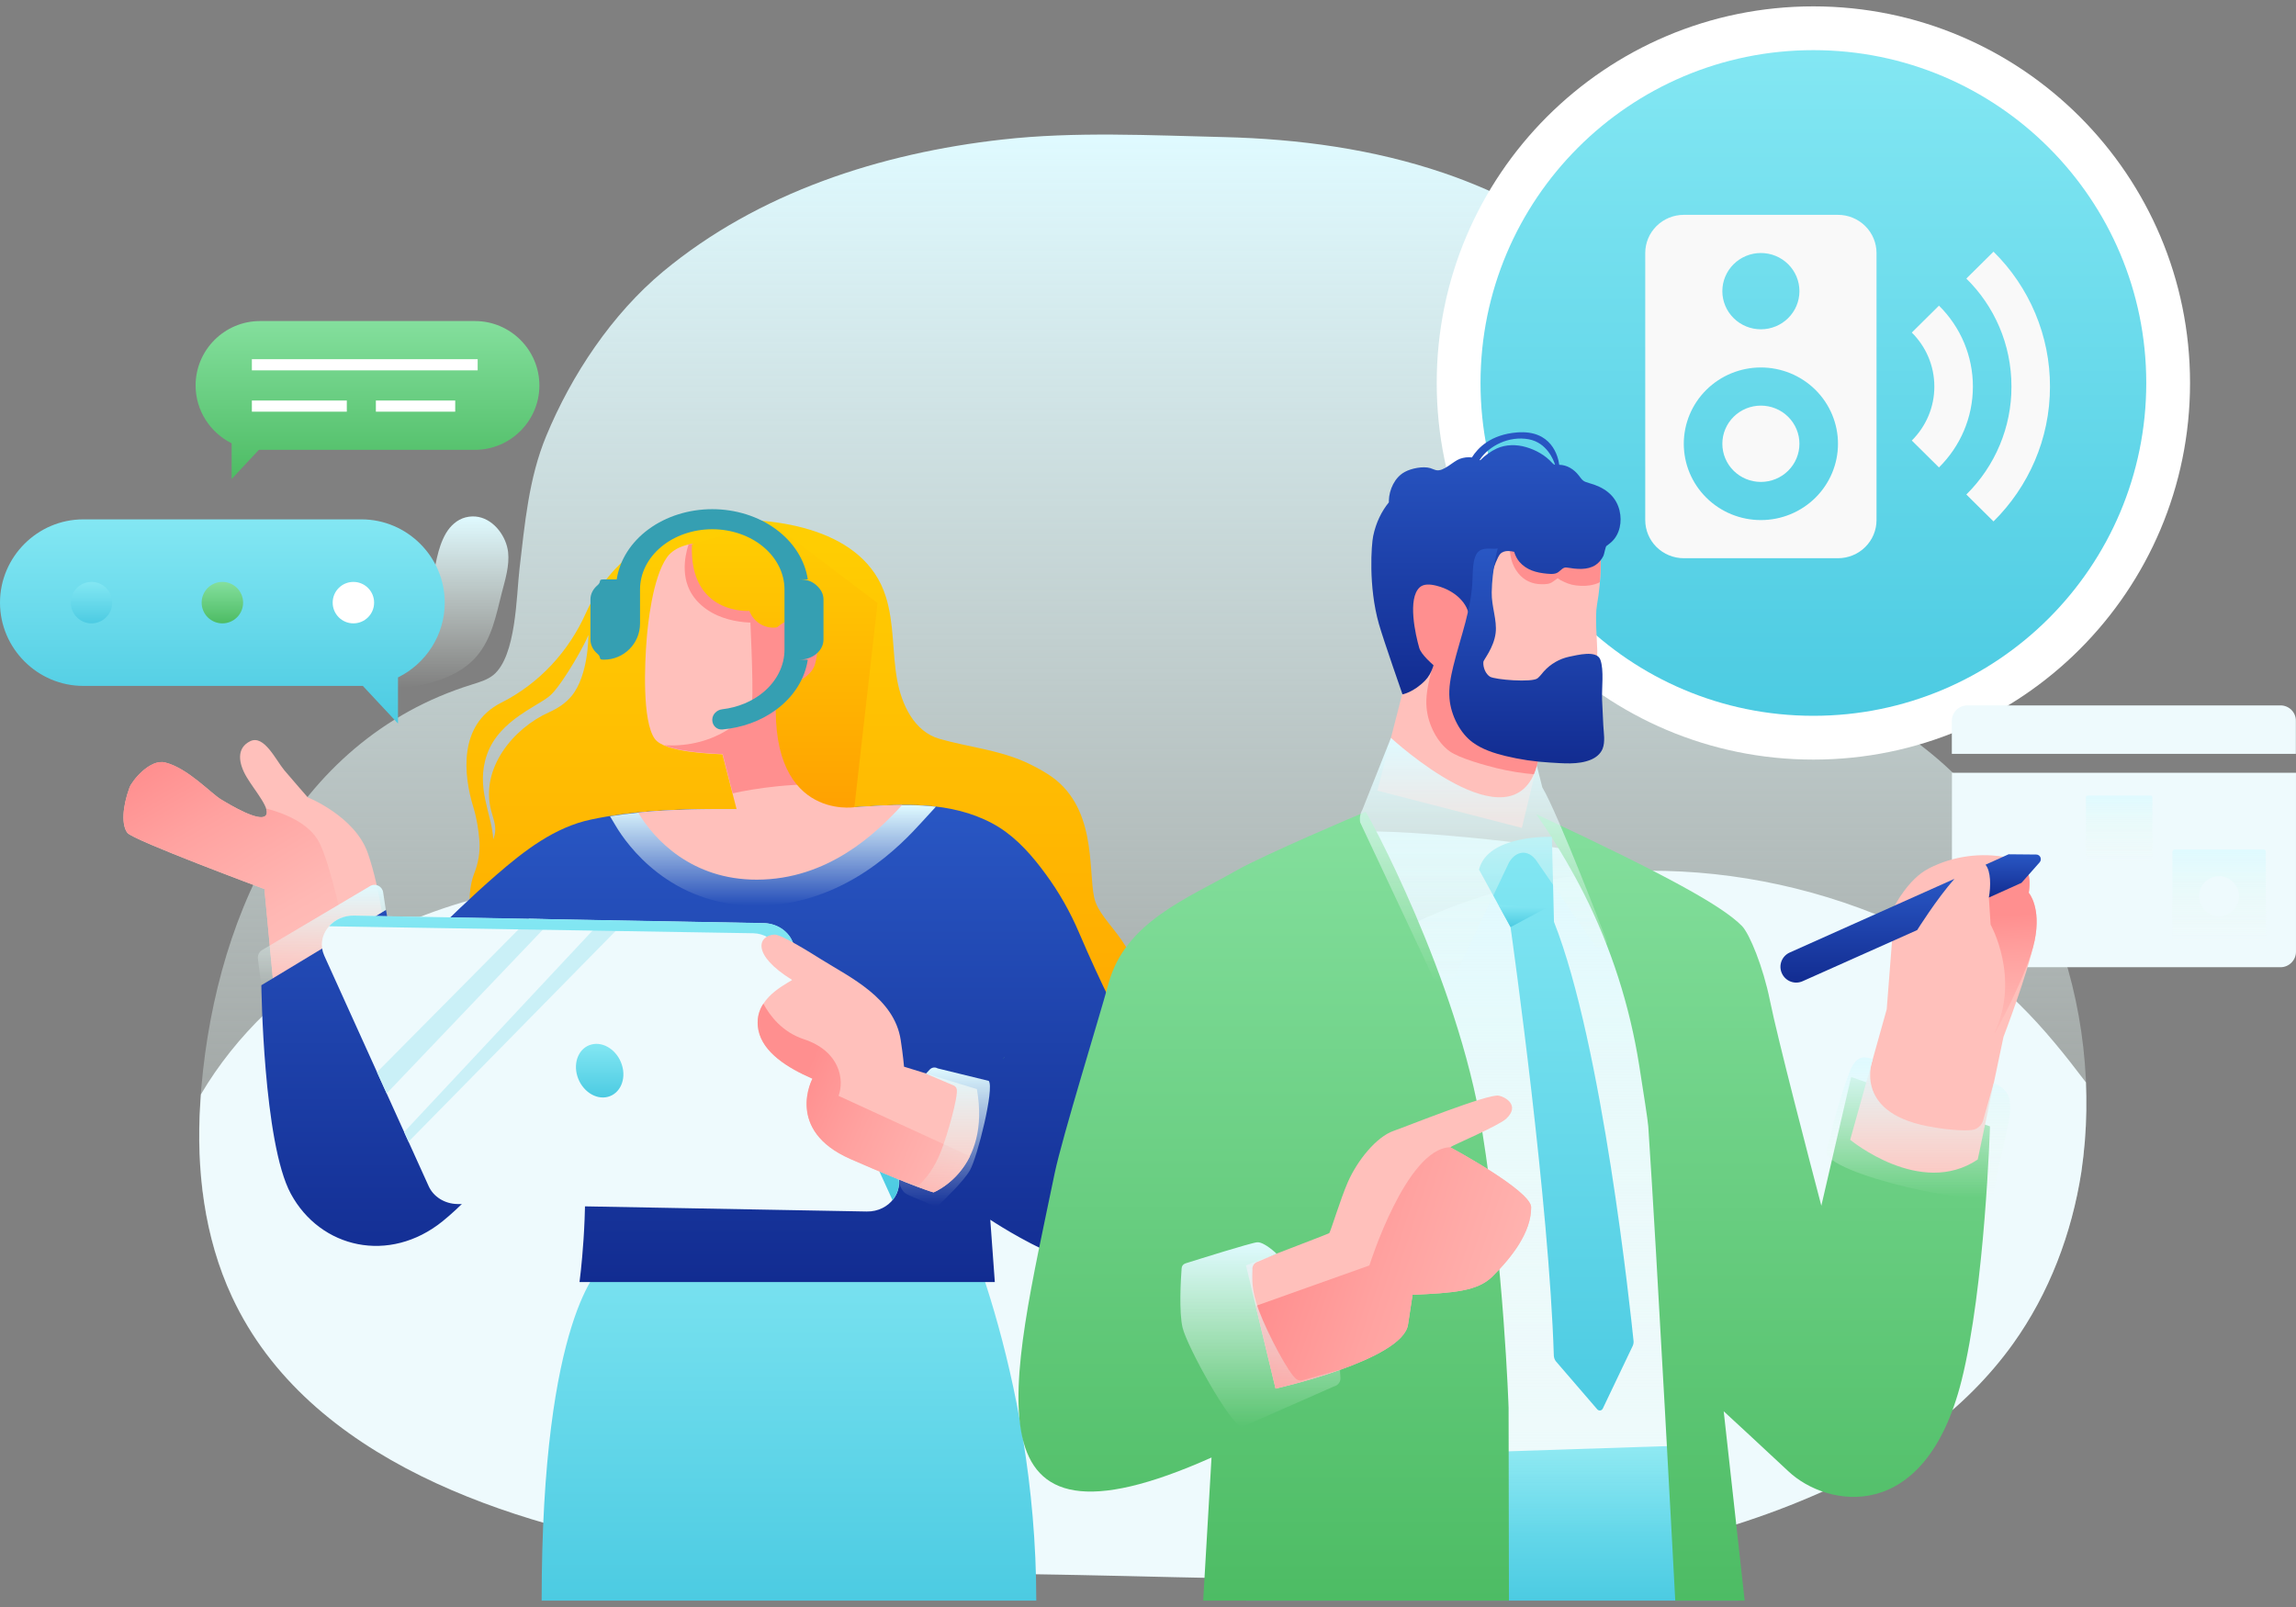
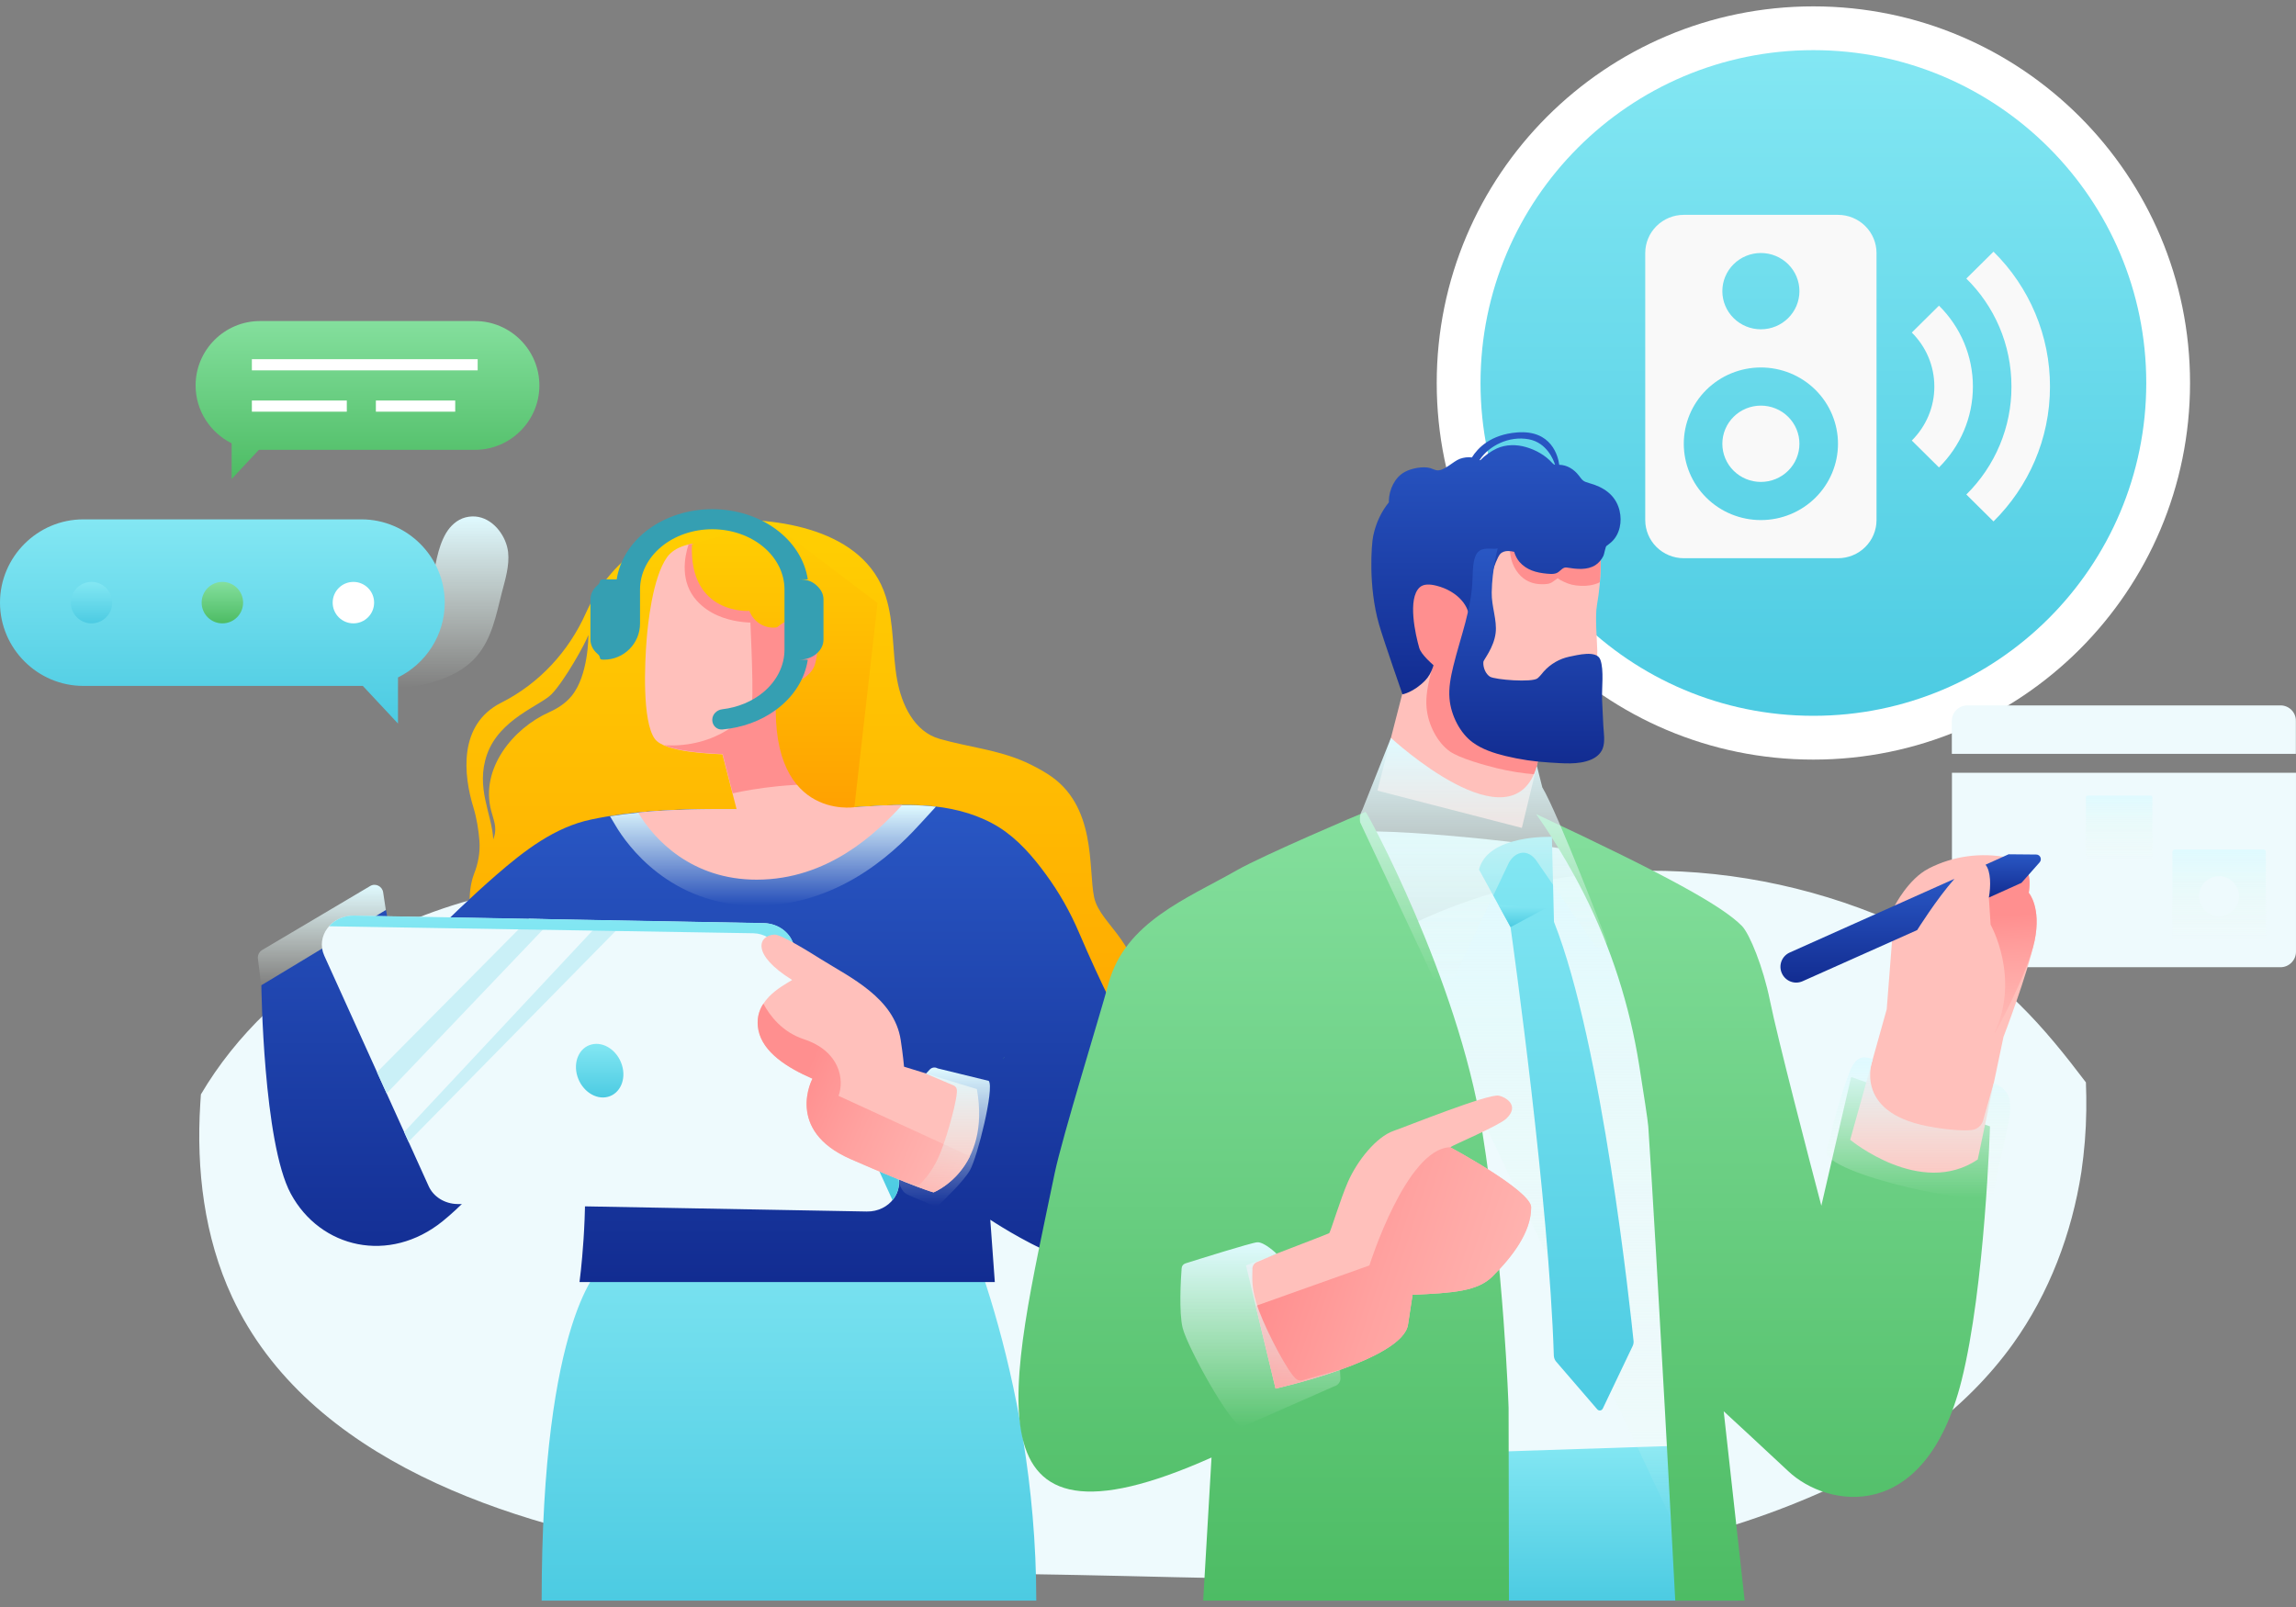
<svg xmlns="http://www.w3.org/2000/svg" width="120" height="84" viewBox="0 0 120 84" fill="none">
  <rect x="0" y="0" width="120" height="84" fill="#808080" stroke="none" />
-   <path d="M108.775 61.25C108.935 60.192 109.025 59.121 109.044 58.057C109.185 49.186 104.717 40.224 96.409 36.621C95.294 36.141 94.089 35.724 93.288 34.807C92.07 33.41 92.224 31.455 92.159 29.724C92.089 27.724 91.576 25.865 90.916 23.98C89.518 19.974 86.941 16.249 83.685 13.563C81.255 11.557 78.429 10.057 75.461 9.044C71.768 7.788 67.871 7.262 63.98 7.166C60.166 7.076 56.172 6.865 52.383 7.294C46.018 8.006 39.633 10.063 34.659 14.192C31.992 16.41 29.87 19.589 28.544 22.801C27.633 25 27.428 27.384 27.152 29.73C26.986 31.147 26.986 34.294 25.787 35.282C25.473 35.538 25.069 35.653 24.685 35.775C15.197 38.711 11.056 48.352 10.46 57.686C10.242 61.128 10.665 64.666 12.12 67.788C16.101 76.346 26.729 79.743 35.287 81.122C42.21 82.237 49.262 82.192 56.275 82.327C63.025 82.455 69.787 82.756 76.525 82.269C82.858 81.808 89.339 80.603 95.179 78C99.083 76.263 102.711 73.724 105.211 70.231C107.095 67.583 108.275 64.474 108.775 61.25Z" fill="url(#paint0_linear_1328_16565)" />
-   <path d="M100.679 33.493C100.416 32.622 99.666 32.167 98.82 31.808C98.461 31.654 98.083 31.5 97.839 31.205C97.487 30.769 97.467 30.141 97.487 29.622C97.506 29.051 97.698 28.487 97.749 27.923C97.903 26.211 95.454 25.57 94.224 26.564C93.756 26.942 93.589 27.468 93.442 28C93.14 29.102 92.974 30.154 93.172 31.288C93.371 32.41 93.858 33.487 94.557 34.417C95.493 35.667 96.891 36.474 98.564 36.429C99.128 36.417 99.717 36.288 100.121 35.923C100.775 35.333 100.91 34.263 100.679 33.493Z" fill="url(#paint1_linear_1328_16565)" />
  <path d="M26.396 28.262C26.063 27.48 25.287 26.801 24.332 27.044C23.884 27.16 23.531 27.493 23.306 27.878C22.838 28.679 22.774 29.634 22.531 30.506C22.358 31.134 22.089 31.756 21.608 32.224C21.3 32.519 20.928 32.737 20.512 32.871C20.082 33.012 19.627 33.096 19.242 33.327C18.845 33.57 18.563 33.974 18.48 34.416C18.422 34.724 18.473 35.051 18.659 35.307C18.883 35.609 19.274 35.763 19.653 35.846C20.55 36.051 21.492 35.961 22.371 35.73C23.345 35.468 24.268 35.057 24.916 34.301C25.723 33.352 25.935 32.115 26.23 30.974C26.409 30.282 26.634 29.57 26.556 28.852C26.531 28.66 26.48 28.461 26.396 28.262Z" fill="url(#paint2_linear_1328_16565)" />
  <path d="M109.039 58.057C109.046 57.564 109.039 57.07 109.02 56.577C106.84 53.698 104.629 51.096 101.116 49.224C92.969 44.884 82.885 44.179 74.385 48.032C71.924 49.147 69.616 50.538 67.404 52.038C65.244 53.506 63.417 54.929 60.891 55.801C56.167 57.423 50.917 56.955 46.744 54.275C43.859 52.423 41.93 49.525 38.84 47.91C36.596 46.737 34.032 46.198 31.474 46.147C26.199 46.044 20.833 47.859 16.603 50.756C15.641 51.416 14.731 52.134 13.897 52.935C12.57 54.211 11.417 55.647 10.5 57.205C10.487 57.365 10.474 57.525 10.468 57.686C10.25 61.128 10.673 64.666 12.128 67.788C16.109 76.346 26.737 79.743 35.295 81.122C42.218 82.237 49.269 82.192 56.282 82.327C63.032 82.455 69.795 82.756 76.532 82.269C82.866 81.808 89.347 80.602 95.187 78C99.091 76.263 102.719 73.724 105.219 70.231C107.103 67.596 108.283 64.481 108.783 61.256C108.937 60.192 109.026 59.128 109.039 58.057Z" fill="#EEFAFD" />
  <path d="M94.776 39.705C105.648 39.705 114.462 30.891 114.462 20.019C114.462 9.147 105.648 0.333 94.776 0.333C83.904 0.333 75.09 9.147 75.09 20.019C75.09 30.891 83.904 39.705 94.776 39.705Z" fill="white" />
  <path d="M94.776 37.416C104.385 37.416 112.174 29.627 112.174 20.019C112.174 10.41 104.385 2.621 94.776 2.621C85.168 2.621 77.379 10.41 77.379 20.019C77.379 29.627 85.168 37.416 94.776 37.416Z" fill="url(#paint3_linear_1328_16565)" />
  <path d="M49.764 62.532L41.527 62.539L31.469 62.532L31.45 66.199C31.45 66.199 28.309 68.692 28.309 83.667H54.161C54.161 71.552 49.764 62.532 49.764 62.532Z" fill="url(#paint4_linear_1328_16565)" />
  <path d="M23.244 31.5C23.244 29.109 21.282 27.148 18.891 27.148H4.352C1.961 27.148 0 29.109 0 31.5C0 33.891 1.961 35.853 4.352 35.853H18.891C18.917 35.853 18.936 35.853 18.962 35.853L20.801 37.821V35.41C22.244 34.699 23.244 33.212 23.244 31.5Z" fill="url(#paint5_linear_1328_16565)" />
  <path d="M11.622 32.584C12.221 32.584 12.706 32.099 12.706 31.5C12.706 30.902 12.221 30.417 11.622 30.417C11.024 30.417 10.539 30.902 10.539 31.5C10.539 32.099 11.024 32.584 11.622 32.584Z" fill="url(#paint6_linear_1328_16565)" />
  <path d="M18.47 32.584C19.068 32.584 19.553 32.099 19.553 31.5C19.553 30.902 19.068 30.417 18.47 30.417C17.872 30.417 17.387 30.902 17.387 31.5C17.387 32.099 17.872 32.584 18.47 32.584Z" fill="white" />
  <path d="M3.699 31.5C3.699 32.096 4.187 32.584 4.783 32.584C5.379 32.584 5.866 32.096 5.866 31.5C5.866 30.904 5.379 30.417 4.783 30.417C4.187 30.417 3.699 30.904 3.699 31.5Z" fill="url(#paint7_linear_1328_16565)" />
  <path d="M10.223 20.148C10.223 18.295 11.736 16.782 13.588 16.782H24.825C26.678 16.782 28.191 18.295 28.191 20.148C28.191 22 26.678 23.513 24.825 23.513H13.588C13.569 23.513 13.55 23.513 13.53 23.513L12.107 25.039V23.173C10.992 22.616 10.223 21.468 10.223 20.148Z" fill="url(#paint8_linear_1328_16565)" />
  <path d="M24.965 18.775H13.164V19.359H24.965V18.775Z" fill="white" />
  <path d="M23.792 20.936H19.645V21.519H23.792V20.936Z" fill="white" />
  <path d="M18.126 20.936H13.164V21.519H18.126V20.936Z" fill="white" />
  <path d="M57.185 46.904C56.865 45.391 57.339 42.083 54.749 40.455C54.377 40.218 53.986 40.013 53.589 39.833C52.14 39.186 50.608 39.051 49.108 38.622C47.768 38.243 47.121 36.807 46.89 35.545C46.627 34.102 46.743 32.589 46.294 31.179C45.185 27.647 40.614 27.006 37.448 27.192C34.435 27.372 31.82 29.372 30.627 32.032C29.73 34.045 28.198 35.711 26.236 36.711C26.217 36.718 26.204 36.73 26.185 36.737C23.941 37.878 24.223 40.519 24.743 42.205C24.916 42.775 25.012 43.384 25.057 43.949C25.102 44.545 24.993 45.141 24.768 45.699C24.743 45.769 24.717 45.84 24.698 45.91C24.409 46.949 24.544 48.083 24.973 49.064C25.986 51.372 28.352 52.897 30.723 53.558C31.076 53.654 31.435 53.737 31.762 53.904C32.569 54.314 33.05 55.513 33.685 56.173C34.441 56.961 35.332 57.622 36.339 58.045C37.903 58.705 39.627 58.724 41.288 58.929C43.006 59.141 44.724 59.237 46.454 59.231C48.166 59.34 49.974 59.115 51.672 58.942C52.775 58.827 53.89 58.679 54.922 58.276C56.089 57.814 57.108 57.038 57.948 56.115C58.82 55.154 59.531 54.109 59.615 52.776C59.826 49.32 57.506 48.416 57.185 46.904ZM29.871 36.384C29.557 36.763 29.153 37.025 28.698 37.23C26.807 38.077 25.102 40.179 25.666 42.359C25.762 42.731 25.922 43.102 25.877 43.487C25.864 43.622 25.826 43.75 25.781 43.878C25.711 42.532 24.845 41.173 25.454 39.436C26.108 37.577 28.243 36.884 28.826 36.288C29.499 35.602 30.621 33.59 30.749 33.192C30.756 33.269 30.755 35.314 29.871 36.384Z" fill="url(#paint9_linear_1328_16565)" />
-   <path d="M19.225 44.596C18.552 42.66 16.084 41.679 16.084 41.679C16.084 41.679 15.309 40.794 14.86 40.262C14.411 39.724 13.802 38.391 13.078 38.743C12.353 39.096 12.45 39.878 12.892 40.621C13.334 41.365 14.219 42.352 13.866 42.653C13.52 42.955 12.11 42.128 11.558 41.794C11.007 41.461 9.815 40.153 8.629 39.858C7.834 39.66 6.898 40.82 6.77 41.166C6.385 42.211 6.353 43.147 6.661 43.538C6.969 43.929 13.821 46.474 13.821 46.474L14.353 52.128L20.161 49.237C20.174 49.237 19.918 46.589 19.225 44.596Z" fill="#FFC0BB" />
-   <path d="M18.296 50.071C17.95 48.34 17.27 45.205 16.7 44.064C16.167 43 14.783 42.487 13.911 42.263C13.969 42.43 13.962 42.564 13.866 42.648C13.52 42.949 12.11 42.122 11.558 41.789C11.007 41.455 9.815 40.148 8.629 39.853C7.834 39.654 6.898 40.814 6.77 41.16C6.385 42.205 6.353 43.141 6.661 43.532C6.969 43.923 13.821 46.468 13.821 46.468L14.353 52.122L18.289 50.161L18.296 50.071Z" fill="url(#paint10_linear_1328_16565)" />
  <path d="M61.936 59.43C60.404 56.545 58.744 54.238 56.398 48.757C55.936 47.673 55.353 46.641 54.654 45.693C53.981 44.77 53.199 43.866 52.225 43.25C51.725 42.936 51.173 42.693 50.609 42.513C48.282 41.782 45.846 42.161 43.455 42.257C39.314 42.43 34.981 41.975 30.91 42.834C28.987 43.231 27.385 44.481 25.93 45.744C23.417 47.93 20.737 50.763 20.737 50.763L20.173 47.558L13.66 51.5C13.66 51.5 13.756 59.731 15.199 62.398C16.75 65.263 20.352 66.078 23.128 63.84C24.968 62.353 27.058 59.757 28.135 57.302C28.167 57.654 28.212 57.975 28.269 58.231C28.487 59.193 29.57 59.847 30.487 60.193C30.782 63.34 30.289 67.013 30.289 67.013H51.994L51.757 63.757C52.968 64.552 58.173 67.763 61.237 66.328C63.487 65.283 63.141 61.699 61.936 59.43Z" fill="url(#paint11_linear_1328_16565)" />
  <path d="M40.309 42.282C40.732 42.263 41.161 42.25 41.584 42.237C41.161 42.25 40.738 42.263 40.309 42.282Z" fill="url(#paint12_linear_1328_16565)" />
  <path d="M46.609 42.282C46.738 42.289 46.872 42.289 47 42.295C46.866 42.289 46.738 42.282 46.609 42.282Z" fill="url(#paint13_linear_1328_16565)" />
  <path d="M47.416 42.314C47.281 42.308 47.146 42.295 47.012 42.295C47.146 42.301 47.281 42.308 47.416 42.314Z" fill="url(#paint14_linear_1328_16565)" />
  <path d="M39.469 42.321C39.751 42.308 40.026 42.295 40.309 42.282C40.026 42.295 39.744 42.308 39.469 42.321Z" fill="url(#paint15_linear_1328_16565)" />
  <path d="M46.551 42.275C46.57 42.275 46.589 42.275 46.602 42.275C46.589 42.282 46.57 42.275 46.551 42.275Z" fill="url(#paint16_linear_1328_16565)" />
  <path d="M36.422 42.429C36.697 42.423 36.967 42.417 37.236 42.41C36.967 42.417 36.691 42.423 36.422 42.429Z" fill="url(#paint17_linear_1328_16565)" />
  <path d="M41.59 42.237C41.885 42.231 42.18 42.218 42.468 42.218C42.173 42.218 41.878 42.224 41.59 42.237Z" fill="url(#paint18_linear_1328_16565)" />
  <path d="M39.556 47.34C44.178 47.334 47.171 44.071 48.152 43L48.915 42.167C47.114 41.955 45.274 42.192 43.453 42.269C39.646 42.43 35.671 42.058 31.883 42.667L32.184 43.173C32.767 44.154 35.017 47.346 39.537 47.346H39.556V47.34Z" fill="url(#paint19_linear_1328_16565)" />
  <path d="M47.153 42.077C45.922 42.084 44.685 42.212 43.454 42.263C40.134 42.404 36.685 42.135 33.352 42.475C34.198 43.891 36.159 45.987 39.557 45.981C43.268 45.975 45.775 43.577 47.153 42.077Z" fill="#FFC0BB" />
  <path d="M33.801 33.365C33.853 32.744 34.09 30.205 34.866 29.122C35.301 28.519 36.167 28.43 36.167 28.43C36.167 28.43 40.289 28.205 40.289 28.391C40.295 29.359 39.757 31.019 43.116 31.968L43.494 39.192L44.904 42.853L38.731 43.199L37.757 39.43C37.282 39.398 34.737 39.346 34.218 38.615C33.558 37.68 33.693 34.686 33.801 33.365Z" fill="#FFC0BB" />
  <path d="M39.306 36.66C39.389 35.834 39.184 31.782 39.184 31.782L40.639 30.532C40.928 30.942 41.421 31.34 42.268 31.68L43.197 33.494L43.498 39.186L44.21 41.039C41.575 40.859 39.402 41.225 38.293 41.468L37.768 39.417C37.383 39.391 35.646 39.353 34.723 38.955C37.434 39.116 39.229 37.455 39.306 36.66Z" fill="#FF8F8F" />
  <path d="M52.493 55.263L52.41 55.379C52.493 55.238 52.5 55.25 52.493 55.263Z" fill="url(#paint20_linear_1328_16565)" />
  <path d="M36.422 31.404C35.531 30.423 35.769 29.134 35.986 28.461C36.102 28.436 36.172 28.429 36.172 28.429C36.172 28.429 36.32 28.423 36.551 28.41L39.891 32.526C39.884 32.526 37.685 32.801 36.422 31.404Z" fill="#FF8F8F" />
  <path d="M36.166 28.449L40.237 27.27L45.865 31.52L44.654 42.193C44.654 42.193 40.006 42.923 40.596 35.923L40.949 32.712L40.763 32.763C40.096 32.943 39.404 32.577 39.166 31.93C39.179 31.936 36 32.161 36.166 28.449Z" fill="url(#paint21_linear_1328_16565)" />
  <path d="M40.039 33.378L40.436 36.083C40.436 36.083 42.334 35.718 42.603 34.699C42.872 33.679 42.821 32.686 41.943 32.365C41.065 32.045 40.039 33.378 40.039 33.378Z" fill="#FF8F8F" />
  <path d="M102.012 49.751C102.012 50.193 102.377 50.558 102.819 50.558H119.191C119.634 50.558 119.999 50.193 119.999 49.751V40.392H102.018V49.751H102.012Z" fill="#EEFAFD" />
  <path d="M119.191 36.872H102.819C102.377 36.872 102.012 37.237 102.012 37.68V39.404H119.993V37.68C119.999 37.231 119.634 36.872 119.191 36.872Z" fill="#EEFAFD" />
  <path d="M109.109 45.058H112.404C112.455 45.058 112.494 45.02 112.494 44.969V41.674C112.494 41.623 112.455 41.584 112.404 41.584H109.109C109.058 41.584 109.02 41.623 109.02 41.674V44.969C109.02 45.02 109.058 45.058 109.109 45.058Z" fill="url(#paint22_linear_1328_16565)" />
  <path d="M113.667 49.289H118.295C118.366 49.289 118.424 49.231 118.424 49.161V44.532C118.424 44.462 118.366 44.404 118.295 44.404H113.667C113.597 44.404 113.539 44.462 113.539 44.532V49.161C113.539 49.231 113.597 49.289 113.667 49.289Z" fill="url(#paint23_linear_1328_16565)" />
  <path d="M117.023 46.847C117.023 47.423 116.555 47.892 115.978 47.892C115.401 47.892 114.934 47.423 114.934 46.847C114.934 46.27 115.401 45.802 115.978 45.802C116.555 45.802 117.023 46.27 117.023 46.847Z" fill="#EEFAFD" />
  <path d="M13.652 51.513L13.479 50.109C13.46 49.93 13.543 49.757 13.697 49.661L19.345 46.315C19.62 46.148 19.973 46.321 20.024 46.635L20.165 47.565L13.652 51.513Z" fill="url(#paint24_linear_1328_16565)" />
  <path d="M45.301 63.327L23.896 62.936C23.243 62.923 22.653 62.558 22.403 62L16.948 49.955C16.493 48.949 17.313 47.84 18.506 47.866L39.91 48.257C40.563 48.27 41.153 48.635 41.403 49.193L46.858 61.238C47.32 62.244 46.493 63.347 45.301 63.327Z" fill="#EEFAFD" />
  <path d="M30.178 56.263C30.415 57.02 31.127 57.5 31.768 57.334C32.409 57.167 32.742 56.423 32.505 55.667C32.268 54.911 31.556 54.43 30.915 54.596C30.274 54.757 29.941 55.507 30.178 56.263Z" fill="url(#paint25_linear_1328_16565)" />
  <path d="M20.209 57.154L28.889 48.051L27.652 48.025L19.703 56.045L20.209 57.154Z" fill="#CAF0F7" />
  <path d="M21.121 59.173L21.352 59.679L32.192 48.647L31.948 48.108L31.48 48.096L21.121 59.173Z" fill="#CAF0F7" />
  <path d="M46.866 61.231L41.411 49.186C41.161 48.628 40.571 48.263 39.917 48.25L18.513 47.859C17.968 47.846 17.5 48.077 17.199 48.417L39.373 48.782C39.943 48.795 40.45 49.109 40.661 49.583L46.648 62.737C46.988 62.327 47.103 61.769 46.866 61.231Z" fill="url(#paint26_linear_1328_16565)" />
  <path d="M51.057 56.93L47.249 55.757C47.249 55.757 47.198 55.154 47.076 54.366C46.743 52.161 44.428 51.09 42.922 50.148C42.371 49.802 40.826 48.834 40.473 48.853C39.633 48.898 39.23 49.879 41.403 51.225C40.813 51.584 39.326 52.34 39.646 53.866C39.89 55.013 41.153 55.814 42.467 56.385C42.467 56.385 41.012 59.077 44.454 60.584C47.896 62.09 48.794 62.327 48.794 62.327C48.794 62.327 51.8 61.141 51.057 56.93Z" fill="#FFC0BB" />
  <path d="M50.692 60.436L43.827 57.282C44.134 56.456 43.916 54.949 42.012 54.321C40.884 53.949 40.237 53.096 39.897 52.462C39.653 52.834 39.525 53.295 39.641 53.866C39.884 55.013 41.147 55.815 42.461 56.385C42.461 56.385 41.006 59.077 44.448 60.584C47.891 62.09 48.788 62.327 48.788 62.327C48.788 62.327 50 61.853 50.692 60.436Z" fill="url(#paint27_linear_1328_16565)" />
  <path d="M47.781 61.917L46.902 61.616C46.902 61.616 47.062 62.173 47.293 62.359C47.492 62.513 48.255 62.77 48.806 63.032C48.889 63.071 48.992 63.058 49.056 62.994C49.389 62.68 50.37 61.737 50.697 61.167C51.088 60.468 51.979 56.885 51.678 56.5L49.005 55.846C48.877 55.77 48.71 55.789 48.601 55.898L48.39 56.122L49.825 56.731C49.915 56.763 49.986 56.84 50.005 56.936C50.082 57.308 49.543 59.27 49.159 60.237C48.806 61.122 48.389 61.577 48.133 61.853C48.043 61.943 47.902 61.975 47.781 61.917Z" fill="url(#paint28_linear_1328_16565)" />
  <path d="M77.27 24.558C80.052 24.699 84.008 26.147 83.649 29.077C83.649 29.077 83.726 30.147 83.463 31.641C83.36 32.224 83.463 33.378 83.482 34.006C83.501 34.641 83.187 38.551 82.604 38.962C82.36 39.128 81.61 38.974 80.655 38.654L79.54 43.276L71.988 41.327L73.764 34.423C73.373 33.468 73.257 32.25 72.963 30.583C72.45 27.692 74.488 24.41 77.27 24.558Z" fill="#FFC0BB" />
  <path d="M78.252 40.16C77.656 40.013 76.277 39.641 75.764 39.269C75.117 38.801 74.636 37.878 74.559 36.987C74.508 36.423 74.623 35.846 74.758 35.288C74.861 34.878 74.97 34.48 75.085 34.083C75.085 34.083 77.117 34.737 77.111 34.839C77.085 35.141 78.733 35.904 78.95 36.038C79.22 36.205 79.656 36.32 79.938 36.089C80.059 35.987 80.156 35.859 80.258 35.737C80.361 35.621 80.47 35.519 80.585 35.429L81.38 35.628L80.213 40.474C79.553 40.423 78.899 40.314 78.252 40.16Z" fill="#FF8F8F" />
  <path d="M90.852 83.667L90.249 75.487L65.192 76.308L65.121 83.667H90.852Z" fill="url(#paint29_linear_1328_16565)" />
-   <path d="M70.438 43.544L73.431 80.192L87.649 80.038L86.495 58.333L83.438 44.66C81.188 44.166 72.175 43.166 70.438 43.544Z" fill="url(#paint30_linear_1328_16565)" />
+   <path d="M70.438 43.544L87.649 80.038L86.495 58.333L83.438 44.66C81.188 44.166 72.175 43.166 70.438 43.544Z" fill="url(#paint30_linear_1328_16565)" />
  <path d="M91.038 48.397C91.442 48.807 92.153 50.551 92.506 52.301C92.909 54.294 94.531 60.513 95.192 63.025L96.749 56.294L104.006 58.878C104.006 58.878 103.749 67.263 102.519 72.166C100.608 79.775 95.467 78.795 93.467 76.904C92.467 75.961 90.089 73.769 90.089 73.769L91.185 83.666H87.557C87.557 83.666 86.595 65.532 86.147 58.884C86.127 58.577 85.897 57.109 85.672 55.685C85.179 52.57 84.211 49.538 82.775 46.698C81.544 44.275 80.281 42.551 80.281 42.551C87.224 45.794 90.025 47.371 91.038 48.397Z" fill="url(#paint31_linear_1328_16565)" />
  <path d="M55.121 61.333C55.519 59.429 57.448 53.211 57.942 51.391C58.814 48.199 62.025 46.98 64.66 45.48C66.019 44.705 71.173 42.506 71.372 42.436C71.429 42.416 76.186 51.134 77.455 59.045C78.609 66.243 78.846 73.59 78.846 73.59L78.865 83.667H62.884L63.32 76.186C50.185 82.058 52.82 72.449 55.121 61.333Z" fill="url(#paint32_linear_1328_16565)" />
  <path d="M106.033 46.666C106.321 44.923 105.039 44.846 105.039 44.846L104.924 44.82C103.533 44.551 102.09 44.743 100.827 45.384C100.815 45.391 100.808 45.397 100.795 45.404C99.744 45.936 99.026 47.346 99.026 47.346L98.885 49.211L98.609 52.756L96.699 59.577C96.699 59.577 100.372 62.622 103.366 60.609L104.712 54.199C104.712 54.199 105.975 50.91 106.334 49.173C106.699 47.423 106.033 46.666 106.033 46.666Z" fill="#FFC0BB" />
  <path d="M106.033 46.667C106.186 45.744 105.898 45.289 105.597 45.065L103.949 46.923L104.039 48.334C104.039 48.334 105.609 51.109 104.238 53.988C104.27 53.975 104.283 53.968 104.283 53.968C104.283 53.968 105.975 50.911 106.34 49.173C106.699 47.423 106.033 46.667 106.033 46.667Z" fill="url(#paint33_linear_1328_16565)" />
  <path d="M100.201 48.616C100.201 48.616 101.214 46.994 102.15 45.937L93.541 49.789C93.124 49.975 92.938 50.462 93.131 50.879C93.317 51.289 93.797 51.475 94.214 51.289L100.201 48.616Z" fill="url(#paint34_linear_1328_16565)" />
  <path d="M104.979 44.654L103.773 45.199C104.055 45.539 104.056 46.321 103.947 46.917L105.652 46.148L106.6 45.077C106.741 44.917 106.633 44.667 106.421 44.667L104.979 44.654Z" fill="url(#paint35_linear_1328_16565)" />
  <path d="M85.378 70.103C85.224 68.615 83.75 54.583 81.218 48.186L81.109 43.743C81.109 43.743 77.756 43.609 77.301 45.455L78.948 48.461C79.083 49.429 80.961 62.84 81.211 70.872C81.218 70.974 81.256 71.077 81.32 71.16L83.48 73.667C83.564 73.763 83.711 73.744 83.769 73.628L85.333 70.353C85.371 70.269 85.384 70.186 85.378 70.103Z" fill="url(#paint36_linear_1328_16565)" />
  <path d="M72.698 38.57C72.698 38.57 79.037 44.442 80.326 40.038L80.608 41.154C81.416 42.493 83.986 49.205 83.986 49.205C83.98 49.532 83.531 49.66 83.339 49.397L80.294 44.981C79.871 44.391 79.243 44.455 78.871 45.077L76.012 51.09C75.755 51.519 74.909 51.416 74.82 50.923L71.089 42.987C71.05 42.763 71.089 42.526 71.204 42.327L72.698 38.57Z" fill="url(#paint37_linear_1328_16565)" />
  <path d="M66.666 72.584C66.666 72.584 73.32 71.097 73.589 69.238C73.685 68.577 73.826 67.68 73.826 67.68C75.948 67.584 77.224 67.5 78.006 66.718C79.031 65.699 80.025 64.411 80.025 63.109C80.025 62.237 75.826 59.987 75.794 59.968C75.987 59.834 78.326 58.846 78.724 58.475C79.461 57.782 78.673 57.334 78.333 57.27C77.769 57.161 73.448 58.904 72.846 59.109C71.929 59.423 70.935 60.673 70.448 61.782C70.051 62.693 69.564 64.321 69.474 64.456C69.454 64.488 65.121 66.141 65.121 66.141L66.666 72.584Z" fill="#FFC0BB" />
  <path d="M71.571 66.147L65.629 68.263L66.103 70.243L66.668 72.583C66.668 72.583 73.321 71.096 73.591 69.237C73.687 68.577 73.828 67.679 73.828 67.679C75.95 67.583 77.225 67.5 78.007 66.718C79.033 65.699 80.026 64.41 80.026 63.109C80.026 62.237 75.828 59.987 75.796 59.968C73.494 60.026 71.571 66.147 71.571 66.147Z" fill="url(#paint38_linear_1328_16565)" />
  <path d="M65.726 65.956L66.72 65.532C66.72 65.532 66.079 64.911 65.707 64.936C65.386 64.962 62.694 65.808 61.957 66.039C61.841 66.077 61.764 66.174 61.758 66.295C61.713 66.872 61.611 68.597 61.809 69.404C62.047 70.391 64.303 74.488 64.912 74.59L69.726 72.468C69.912 72.424 70.046 72.263 70.059 72.077L70.034 71.603L68.111 72.135C67.995 72.186 67.867 72.167 67.765 72.097C67.367 71.821 66.271 69.757 65.803 68.52C65.374 67.391 65.457 66.802 65.457 66.334C65.45 66.161 65.559 66.013 65.726 65.956Z" fill="url(#paint39_linear_1328_16565)" />
  <path d="M78.951 48.462L80.797 47.468L78.316 47.295L78.951 48.462Z" fill="url(#paint40_linear_1328_16565)" />
  <path d="M97.884 55.359C97.884 55.359 96.775 58.11 100.762 58.872C101.621 59.039 102.595 59.129 103.07 59.065C103.345 59.026 103.57 58.834 103.647 58.565L104.198 56.622C105.756 57.231 104.858 58.571 104.204 62.392C104.051 63.302 95.192 61.328 95.467 60.167C95.826 58.654 96.256 57.045 96.698 55.962C97.07 55.058 97.544 55.263 97.884 55.359Z" fill="url(#paint41_linear_1328_16565)" />
  <path d="M83.649 29.077C83.796 27.872 83.219 26.923 82.29 26.205C82.232 26.231 82.194 26.282 82.174 26.34L78.168 27.59C78.168 27.59 78.456 27.968 78.924 28.442C78.873 28.987 79.008 29.545 79.36 29.974C79.668 30.353 80.097 30.538 80.578 30.538C80.79 30.538 80.989 30.538 81.162 30.404C81.226 30.359 81.29 30.314 81.354 30.269C81.373 30.256 81.392 30.244 81.412 30.224C81.45 30.256 81.495 30.288 81.54 30.314C81.828 30.462 82.053 30.564 82.38 30.603C82.707 30.641 83.04 30.635 83.354 30.538C83.444 30.513 83.527 30.481 83.61 30.436C83.687 29.609 83.649 29.077 83.649 29.077Z" fill="#FF8F8F" />
  <path d="M84.647 26.699C84.641 26.68 84.641 26.66 84.634 26.641C84.416 25.846 83.794 25.455 83.051 25.25C82.73 25.16 82.711 25.109 82.519 24.859C82.269 24.532 81.903 24.302 81.493 24.295C81.436 23.853 81.096 22.462 79.295 22.603C77.904 22.712 77.231 23.423 76.929 23.91C76.718 23.885 76.506 23.91 76.307 23.981C75.942 24.109 75.461 24.66 75.064 24.577C74.955 24.552 74.859 24.5 74.75 24.468C74.378 24.359 73.762 24.481 73.423 24.667C72.897 24.949 72.602 25.596 72.589 26.167C72.589 26.199 72.589 26.225 72.589 26.257C72.205 26.731 71.916 27.314 71.769 28.02C71.679 28.449 71.506 30.641 72.07 32.622C72.314 33.475 73.301 36.295 73.301 36.295C73.301 36.295 73.865 36.199 74.48 35.577C75.237 34.808 75.064 33.18 75.064 33.18C75.089 33.167 76.993 33.821 76.993 33.821C76.993 33.821 77.974 30.244 78.025 29.866C78.051 29.693 78.275 29.096 78.41 28.955C78.519 28.84 78.673 28.802 78.827 28.802C78.936 28.802 79.038 28.821 79.141 28.846C79.147 28.866 79.147 28.878 79.154 28.898C79.205 29.058 79.301 29.238 79.41 29.366C79.788 29.802 80.295 29.936 80.859 29.988C81 30 81.141 30.013 81.275 29.981C81.5 29.936 81.589 29.718 81.788 29.667C81.82 29.66 81.859 29.667 81.891 29.667C82.397 29.75 82.955 29.814 83.384 29.539C83.564 29.423 83.705 29.25 83.801 29.058C83.84 28.987 83.91 28.571 83.961 28.539C84.051 28.481 84.128 28.404 84.218 28.334C84.666 27.93 84.782 27.263 84.647 26.699ZM81.231 24.282C81.192 24.263 81.16 24.231 81.128 24.199C80.763 23.795 80.282 23.526 79.763 23.372C79.263 23.225 78.705 23.225 78.23 23.442C77.923 23.584 77.589 23.821 77.359 24.064C77.365 24.058 77.352 24.052 77.333 24.039C77.82 23.302 78.865 22.769 79.903 22.962C80.378 23.052 80.698 23.321 80.916 23.603C81.134 23.885 81.237 24.173 81.275 24.295C81.263 24.295 81.243 24.289 81.231 24.282Z" fill="url(#paint42_linear_1328_16565)" />
  <path d="M76.281 35.807C76.281 35.807 74.377 34.544 74.178 33.871C73.98 33.192 73.55 31.282 74.204 30.698C74.403 30.519 74.73 30.525 75.095 30.621C76.172 30.897 76.884 31.718 76.775 32.48L76.281 35.807Z" fill="#FF8F8F" />
  <path d="M77.143 29.006C77.348 28.59 77.81 28.686 78.15 28.686C78.194 28.686 78.278 28.66 78.278 28.66C78.278 28.66 77.983 29.763 77.964 30.968C77.951 31.699 78.252 32.423 78.169 33.09C78.073 33.865 77.534 34.493 77.528 34.596C77.502 34.897 77.656 35.237 77.874 35.372C78.143 35.532 80.079 35.686 80.361 35.455C80.483 35.352 80.579 35.224 80.682 35.102C81.047 34.692 81.528 34.429 82.015 34.327C82.438 34.244 83.457 33.962 83.643 34.487C83.842 35.032 83.707 35.993 83.733 36.59C83.752 37.032 83.771 37.481 83.797 37.923C83.816 38.308 83.906 38.763 83.759 39.141C83.643 39.423 83.393 39.609 83.143 39.712C82.477 39.987 81.675 39.897 80.996 39.859C80.207 39.814 79.432 39.699 78.669 39.513C78.073 39.365 77.47 39.173 76.964 38.801C76.323 38.333 75.835 37.41 75.758 36.519C75.707 35.955 75.823 35.378 75.957 34.821C76.342 33.243 76.931 31.808 76.964 30.167C76.976 29.827 76.983 29.327 77.143 29.006Z" fill="url(#paint43_linear_1328_16565)" />
  <path d="M41.781 30.286C42.114 30.286 42.402 30.352 42.67 30.593C42.916 30.814 43.039 31.057 43.039 31.335C43.039 31.613 43.039 33.433 43.039 33.433C43.039 33.712 42.906 33.978 42.67 34.175C42.434 34.372 42.114 34.482 41.781 34.482H42.22C42.067 35.496 41.475 36.429 40.555 37.105C39.767 37.684 38.786 38.041 37.75 38.131C37.461 38.156 37.226 37.919 37.226 37.629C37.226 37.34 37.462 37.108 37.749 37.074C38.557 36.98 39.312 36.669 39.895 36.183C40.603 35.593 41.001 34.792 41.001 33.958V30.811C41.001 29.976 40.603 29.176 39.895 28.585C39.187 27.995 38.227 27.664 37.226 27.664C36.225 27.664 35.265 27.995 34.557 28.585C33.849 29.176 33.451 29.976 33.451 30.811V32.595C33.451 33.637 32.606 34.482 31.564 34.482C31.23 34.482 31.464 34.372 31.228 34.175C30.992 33.978 30.859 33.712 30.859 33.433V31.335C30.859 31.057 30.992 30.79 31.228 30.593C31.464 30.397 31.23 30.286 31.564 30.286H32.232C32.386 29.272 32.978 28.34 33.897 27.664C34.816 26.988 36 26.615 37.226 26.615C38.452 26.615 39.635 26.988 40.555 27.664C41.474 28.34 42.066 29.272 42.22 30.286C42.22 30.286 41.447 30.286 41.781 30.286Z" fill="#359FB2" />
  <path d="M104.191 27.255L102.77 25.849C103.52 25.109 104.115 24.229 104.519 23.26C104.924 22.292 105.131 21.253 105.128 20.205C105.128 17.991 104.231 15.997 102.77 14.561L104.191 13.155C105.128 14.08 105.871 15.179 106.377 16.388C106.884 17.598 107.144 18.895 107.142 20.205C107.142 22.957 106.014 25.45 104.191 27.255ZM101.34 24.433L99.92 23.027C100.294 22.656 100.59 22.216 100.793 21.732C100.995 21.248 101.099 20.729 101.098 20.205C101.098 19.098 100.645 18.101 99.92 17.383L101.34 15.977C101.902 16.531 102.348 17.19 102.653 17.916C102.957 18.641 103.113 19.419 103.113 20.205C103.113 21.85 102.438 23.346 101.34 24.433ZM88.003 11.23H96.062C96.596 11.23 97.108 11.441 97.486 11.815C97.864 12.189 98.076 12.696 98.076 13.225V27.185C98.076 27.714 97.864 28.221 97.486 28.595C97.108 28.969 96.596 29.179 96.062 29.179H88.003C87.469 29.179 86.956 28.969 86.578 28.595C86.201 28.221 85.988 27.714 85.988 27.185V13.225C85.988 12.696 86.201 12.189 86.578 11.815C86.956 11.441 87.469 11.23 88.003 11.23ZM92.032 13.225C91.498 13.225 90.986 13.435 90.608 13.809C90.23 14.183 90.018 14.69 90.018 15.219C90.018 15.748 90.23 16.255 90.608 16.629C90.986 17.003 91.498 17.213 92.032 17.213C92.567 17.213 93.079 17.003 93.457 16.629C93.835 16.255 94.047 15.748 94.047 15.219C94.047 14.69 93.835 14.183 93.457 13.809C93.079 13.435 92.567 13.225 92.032 13.225ZM92.032 19.208C90.964 19.208 89.939 19.628 89.183 20.376C88.427 21.124 88.003 22.139 88.003 23.196C88.003 24.254 88.427 25.269 89.183 26.017C89.939 26.765 90.964 27.185 92.032 27.185C93.101 27.185 94.126 26.765 94.882 26.017C95.637 25.269 96.062 24.254 96.062 23.196C96.062 22.139 95.637 21.124 94.882 20.376C94.126 19.628 93.101 19.208 92.032 19.208ZM92.032 21.202C92.567 21.202 93.079 21.412 93.457 21.786C93.835 22.16 94.047 22.668 94.047 23.196C94.047 23.725 93.835 24.233 93.457 24.607C93.079 24.981 92.567 25.191 92.032 25.191C91.498 25.191 90.986 24.981 90.608 24.607C90.23 24.233 90.018 23.725 90.018 23.196C90.018 22.668 90.23 22.16 90.608 21.786C90.986 21.412 91.498 21.202 92.032 21.202Z" fill="#F9F9F9" />
  <defs>
    <linearGradient id="paint0_linear_1328_16565" x1="59.727" y1="7.034" x2="59.727" y2="82.537" gradientUnits="userSpaceOnUse">
      <stop stop-color="#DFFAFF" />
      <stop offset="1" stop-color="#EEF9F0" stop-opacity="0" />
    </linearGradient>
    <linearGradient id="paint1_linear_1328_16565" x1="96.935" y1="26.094" x2="96.935" y2="36.431" gradientUnits="userSpaceOnUse">
      <stop stop-color="#DFFAFF" />
      <stop offset="1" stop-color="#EEF9F0" stop-opacity="0" />
    </linearGradient>
    <linearGradient id="paint2_linear_1328_16565" x1="22.515" y1="26.994" x2="22.515" y2="35.96" gradientUnits="userSpaceOnUse">
      <stop stop-color="#DFFAFF" />
      <stop offset="1" stop-color="#EEF9F0" stop-opacity="0" />
    </linearGradient>
    <linearGradient id="paint3_linear_1328_16565" x1="77.379" y1="2.621" x2="77.379" y2="37.416" gradientUnits="userSpaceOnUse">
      <stop stop-color="#83E7F3" />
      <stop offset="1" stop-color="#4CCBE2" />
    </linearGradient>
    <linearGradient id="paint4_linear_1328_16565" x1="28.309" y1="62.532" x2="28.309" y2="83.667" gradientUnits="userSpaceOnUse">
      <stop stop-color="#83E7F3" />
      <stop offset="1" stop-color="#4CCBE2" />
    </linearGradient>
    <linearGradient id="paint5_linear_1328_16565" x1="0" y1="27.148" x2="0" y2="37.821" gradientUnits="userSpaceOnUse">
      <stop stop-color="#83E7F3" />
      <stop offset="1" stop-color="#4CCBE2" />
    </linearGradient>
    <linearGradient id="paint6_linear_1328_16565" x1="10.539" y1="30.417" x2="10.539" y2="32.584" gradientUnits="userSpaceOnUse">
      <stop stop-color="#84DF9D" />
      <stop offset="1" stop-color="#4DBC64" />
    </linearGradient>
    <linearGradient id="paint7_linear_1328_16565" x1="3.699" y1="30.417" x2="3.699" y2="32.584" gradientUnits="userSpaceOnUse">
      <stop stop-color="#83E7F3" />
      <stop offset="1" stop-color="#4CCBE2" />
    </linearGradient>
    <linearGradient id="paint8_linear_1328_16565" x1="10.223" y1="16.782" x2="10.223" y2="25.039" gradientUnits="userSpaceOnUse">
      <stop stop-color="#84DF9D" />
      <stop offset="1" stop-color="#4DBC64" />
    </linearGradient>
    <linearGradient id="paint9_linear_1328_16565" x1="24.379" y1="27.163" x2="24.379" y2="59.259" gradientUnits="userSpaceOnUse">
      <stop stop-color="#FFCF02" />
      <stop offset="1" stop-color="#FFA101" />
    </linearGradient>
    <linearGradient id="paint10_linear_1328_16565" x1="16.091" y1="51.443" x2="9.085" y2="39.303" gradientUnits="userSpaceOnUse">
      <stop stop-color="#FFC0BB" />
      <stop offset="0.277" stop-color="#FFB8B4" />
      <stop offset="0.709" stop-color="#FFA2A0" />
      <stop offset="1" stop-color="#FF8F8F" />
    </linearGradient>
    <linearGradient id="paint11_linear_1328_16565" x1="13.66" y1="42.073" x2="13.66" y2="67.013" gradientUnits="userSpaceOnUse">
      <stop stop-color="#2957C4" />
      <stop offset="1" stop-color="#122C91" />
    </linearGradient>
    <linearGradient id="paint12_linear_1328_16565" x1="40.309" y1="42.237" x2="40.309" y2="42.282" gradientUnits="userSpaceOnUse">
      <stop stop-color="#83E7F3" />
      <stop offset="1" stop-color="#4CCBE2" />
    </linearGradient>
    <linearGradient id="paint13_linear_1328_16565" x1="46.609" y1="42.282" x2="46.609" y2="42.295" gradientUnits="userSpaceOnUse">
      <stop stop-color="#83E7F3" />
      <stop offset="1" stop-color="#4CCBE2" />
    </linearGradient>
    <linearGradient id="paint14_linear_1328_16565" x1="47.012" y1="42.295" x2="47.012" y2="42.314" gradientUnits="userSpaceOnUse">
      <stop stop-color="#83E7F3" />
      <stop offset="1" stop-color="#4CCBE2" />
    </linearGradient>
    <linearGradient id="paint15_linear_1328_16565" x1="39.889" y1="42.282" x2="39.889" y2="42.321" gradientUnits="userSpaceOnUse">
      <stop stop-color="#DFFAFF" />
      <stop offset="1" stop-color="#EEF9F0" stop-opacity="0" />
    </linearGradient>
    <linearGradient id="paint16_linear_1328_16565" x1="46.576" y1="42.275" x2="46.576" y2="42.278" gradientUnits="userSpaceOnUse">
      <stop stop-color="#DFFAFF" />
      <stop offset="1" stop-color="#EEF9F0" stop-opacity="0" />
    </linearGradient>
    <linearGradient id="paint17_linear_1328_16565" x1="36.829" y1="42.41" x2="36.829" y2="42.429" gradientUnits="userSpaceOnUse">
      <stop stop-color="#DFFAFF" />
      <stop offset="1" stop-color="#EEF9F0" stop-opacity="0" />
    </linearGradient>
    <linearGradient id="paint18_linear_1328_16565" x1="42.029" y1="42.218" x2="42.029" y2="42.237" gradientUnits="userSpaceOnUse">
      <stop stop-color="#DFFAFF" />
      <stop offset="1" stop-color="#EEF9F0" stop-opacity="0" />
    </linearGradient>
    <linearGradient id="paint19_linear_1328_16565" x1="40.399" y1="42.081" x2="40.399" y2="47.346" gradientUnits="userSpaceOnUse">
      <stop stop-color="#DFFAFF" />
      <stop offset="1" stop-color="#EEF9F0" stop-opacity="0" />
    </linearGradient>
    <linearGradient id="paint20_linear_1328_16565" x1="52.41" y1="55.256" x2="52.41" y2="55.379" gradientUnits="userSpaceOnUse">
      <stop stop-color="#84DF9D" />
      <stop offset="1" stop-color="#4DBC64" />
    </linearGradient>
    <linearGradient id="paint21_linear_1328_16565" x1="36.16" y1="27.27" x2="36.16" y2="42.215" gradientUnits="userSpaceOnUse">
      <stop stop-color="#FFCF02" />
      <stop offset="1" stop-color="#FFA101" />
    </linearGradient>
    <linearGradient id="paint22_linear_1328_16565" x1="110.757" y1="41.584" x2="110.757" y2="45.058" gradientUnits="userSpaceOnUse">
      <stop stop-color="#DFFAFF" />
      <stop offset="1" stop-color="#EEF9F0" stop-opacity="0" />
    </linearGradient>
    <linearGradient id="paint23_linear_1328_16565" x1="115.981" y1="44.404" x2="115.981" y2="49.289" gradientUnits="userSpaceOnUse">
      <stop stop-color="#DFFAFF" />
      <stop offset="1" stop-color="#EEF9F0" stop-opacity="0" />
    </linearGradient>
    <linearGradient id="paint24_linear_1328_16565" x1="16.821" y1="46.25" x2="16.821" y2="51.513" gradientUnits="userSpaceOnUse">
      <stop stop-color="#DFFAFF" />
      <stop offset="1" stop-color="#EEF9F0" stop-opacity="0" />
    </linearGradient>
    <linearGradient id="paint25_linear_1328_16565" x1="30.102" y1="54.563" x2="30.102" y2="57.367" gradientUnits="userSpaceOnUse">
      <stop stop-color="#83E7F3" />
      <stop offset="1" stop-color="#4CCBE2" />
    </linearGradient>
    <linearGradient id="paint26_linear_1328_16565" x1="17.199" y1="47.858" x2="17.199" y2="62.737" gradientUnits="userSpaceOnUse">
      <stop stop-color="#83E7F3" />
      <stop offset="1" stop-color="#4CCBE2" />
    </linearGradient>
    <linearGradient id="paint27_linear_1328_16565" x1="53.932" y1="61.816" x2="41.956" y2="56.419" gradientUnits="userSpaceOnUse">
      <stop stop-color="#FFC0BB" />
      <stop offset="0.277" stop-color="#FFB8B4" />
      <stop offset="0.709" stop-color="#FFA2A0" />
      <stop offset="1" stop-color="#FF8F8F" />
    </linearGradient>
    <linearGradient id="paint28_linear_1328_16565" x1="49.321" y1="55.8" x2="49.321" y2="63.054" gradientUnits="userSpaceOnUse">
      <stop stop-color="#DFFAFF" />
      <stop offset="1" stop-color="#EEF9F0" stop-opacity="0" />
    </linearGradient>
    <linearGradient id="paint29_linear_1328_16565" x1="65.121" y1="75.487" x2="65.121" y2="83.667" gradientUnits="userSpaceOnUse">
      <stop stop-color="#83E7F3" />
      <stop offset="1" stop-color="#4CCBE2" />
    </linearGradient>
    <linearGradient id="paint30_linear_1328_16565" x1="79.043" y1="43.461" x2="79.043" y2="80.192" gradientUnits="userSpaceOnUse">
      <stop stop-color="#DFFAFF" />
      <stop offset="1" stop-color="#EEF9F0" stop-opacity="0" />
    </linearGradient>
    <linearGradient id="paint31_linear_1328_16565" x1="80.281" y1="42.551" x2="80.281" y2="83.666" gradientUnits="userSpaceOnUse">
      <stop stop-color="#84DF9D" />
      <stop offset="1" stop-color="#4DBC64" />
    </linearGradient>
    <linearGradient id="paint32_linear_1328_16565" x1="53.23" y1="42.435" x2="53.23" y2="83.667" gradientUnits="userSpaceOnUse">
      <stop stop-color="#84DF9D" />
      <stop offset="1" stop-color="#4DBC64" />
    </linearGradient>
    <linearGradient id="paint33_linear_1328_16565" x1="105.597" y1="55.284" x2="105.139" y2="47.802" gradientUnits="userSpaceOnUse">
      <stop stop-color="#FFC0BB" />
      <stop offset="0.277" stop-color="#FFB8B4" />
      <stop offset="0.709" stop-color="#FFA2A0" />
      <stop offset="1" stop-color="#FF8F8F" />
    </linearGradient>
    <linearGradient id="paint34_linear_1328_16565" x1="93.055" y1="45.937" x2="93.055" y2="51.361" gradientUnits="userSpaceOnUse">
      <stop stop-color="#2957C4" />
      <stop offset="1" stop-color="#122C91" />
    </linearGradient>
    <linearGradient id="paint35_linear_1328_16565" x1="103.773" y1="44.654" x2="103.773" y2="46.917" gradientUnits="userSpaceOnUse">
      <stop stop-color="#2957C4" />
      <stop offset="1" stop-color="#122C91" />
    </linearGradient>
    <linearGradient id="paint36_linear_1328_16565" x1="77.301" y1="43.741" x2="77.301" y2="73.728" gradientUnits="userSpaceOnUse">
      <stop stop-color="#83E7F3" />
      <stop offset="1" stop-color="#4CCBE2" />
    </linearGradient>
    <linearGradient id="paint37_linear_1328_16565" x1="77.53" y1="38.57" x2="77.53" y2="51.36" gradientUnits="userSpaceOnUse">
      <stop stop-color="#DFFAFF" />
      <stop offset="1" stop-color="#EEF9F0" stop-opacity="0" />
    </linearGradient>
    <linearGradient id="paint38_linear_1328_16565" x1="85.624" y1="70.977" x2="66.918" y2="64.864" gradientUnits="userSpaceOnUse">
      <stop stop-color="#FFC0BB" />
      <stop offset="0.277" stop-color="#FFB8B4" />
      <stop offset="0.709" stop-color="#FFA2A0" />
      <stop offset="1" stop-color="#FF8F8F" />
    </linearGradient>
    <linearGradient id="paint39_linear_1328_16565" x1="65.875" y1="64.936" x2="65.875" y2="74.59" gradientUnits="userSpaceOnUse">
      <stop stop-color="#DFFAFF" />
      <stop offset="1" stop-color="#EEF9F0" stop-opacity="0" />
    </linearGradient>
    <linearGradient id="paint40_linear_1328_16565" x1="78.316" y1="47.295" x2="78.316" y2="48.462" gradientUnits="userSpaceOnUse">
      <stop stop-color="#83E7F3" />
      <stop offset="1" stop-color="#4CCBE2" />
    </linearGradient>
    <linearGradient id="paint41_linear_1328_16565" x1="100.261" y1="55.27" x2="100.261" y2="62.624" gradientUnits="userSpaceOnUse">
      <stop stop-color="#DFFAFF" />
      <stop offset="1" stop-color="#EEF9F0" stop-opacity="0" />
    </linearGradient>
    <linearGradient id="paint42_linear_1328_16565" x1="71.672" y1="22.593" x2="71.672" y2="36.295" gradientUnits="userSpaceOnUse">
      <stop stop-color="#2957C4" />
      <stop offset="1" stop-color="#122C91" />
    </linearGradient>
    <linearGradient id="paint43_linear_1328_16565" x1="75.746" y1="28.66" x2="75.746" y2="39.904" gradientUnits="userSpaceOnUse">
      <stop stop-color="#2957C4" />
      <stop offset="1" stop-color="#122C91" />
    </linearGradient>
  </defs>
</svg>